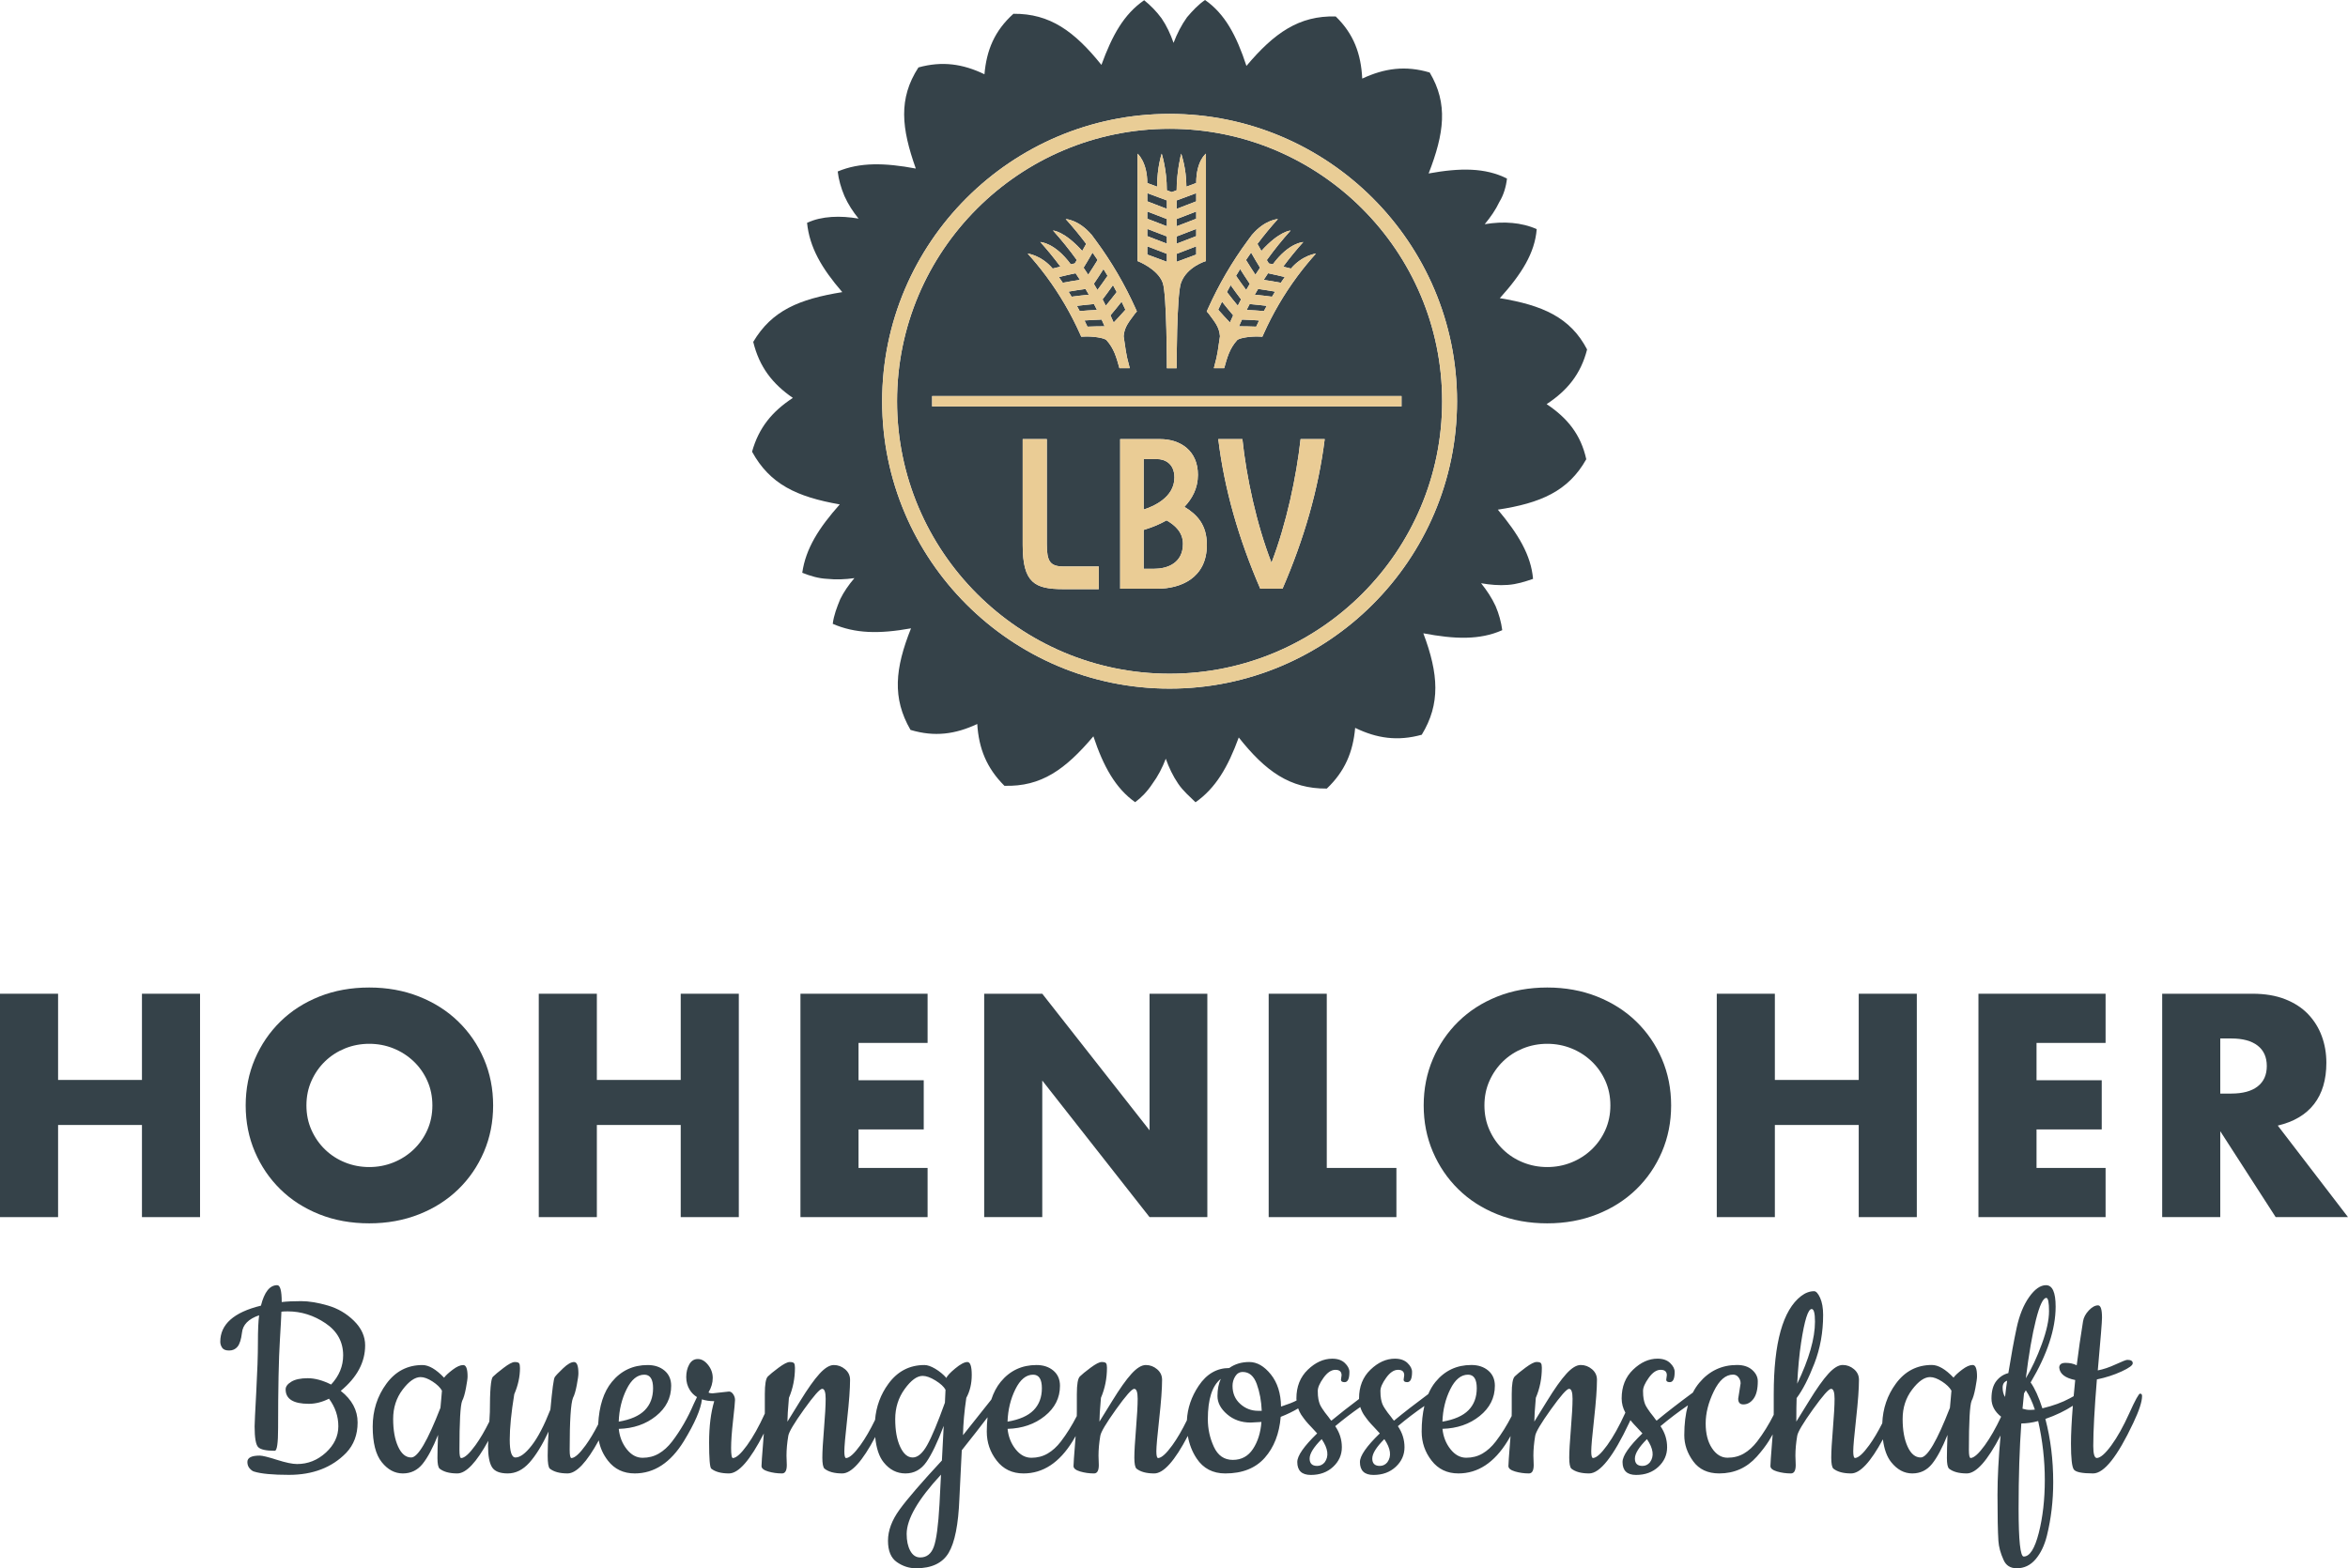
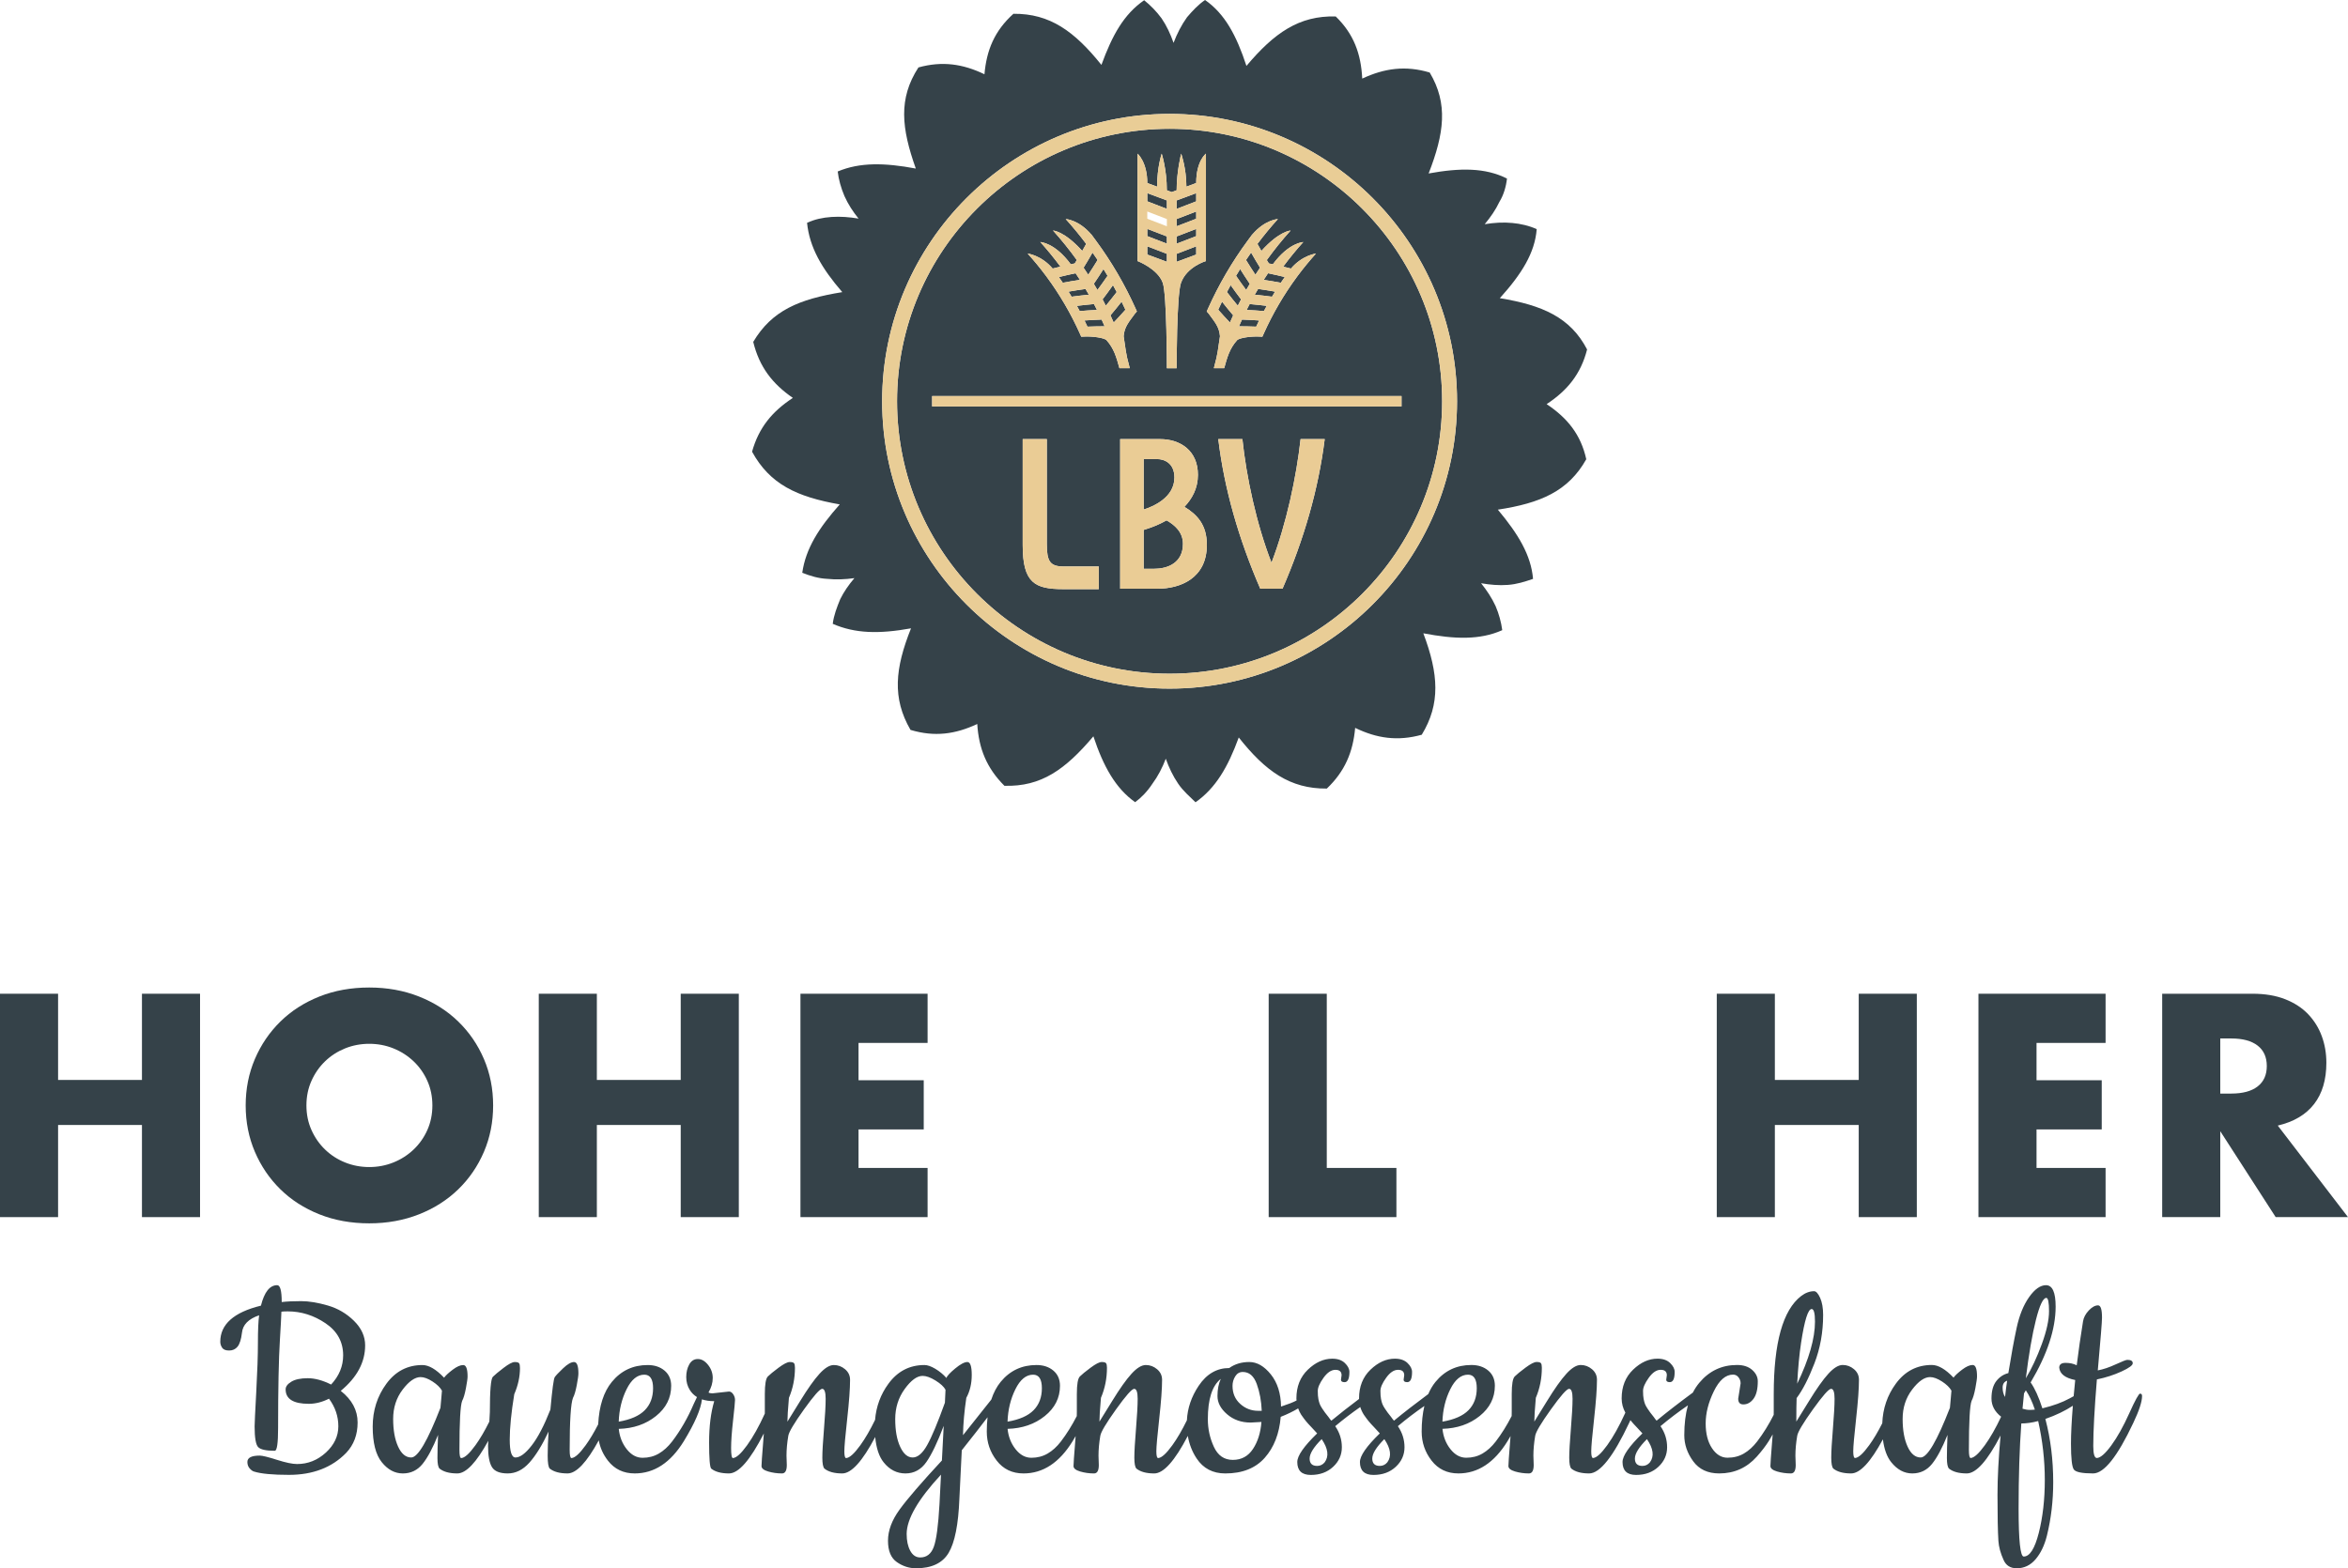
<svg xmlns="http://www.w3.org/2000/svg" id="a" viewBox="0 0 642.814 429.457">
  <polygon points="38.863 272.136 38.863 295.746 15.902 295.746 15.902 272.136 -0 272.136 -0 333.311 15.902 333.311 15.902 308.078 38.863 308.078 38.863 333.311 54.765 333.311 54.765 272.136 38.863 272.136" fill="#354249" />
  <path d="M125.473,279.763c-3.002-2.921-6.586-5.205-10.75-6.857-4.166-1.648-8.71-2.473-13.631-2.473-4.977,0-9.533,.825-13.671,2.473-4.138,1.652-7.695,3.936-10.669,6.857-2.975,2.921-5.301,6.341-6.978,10.262-1.677,3.923-2.515,8.155-2.515,12.699,0,4.543,.838,8.776,2.515,12.697,1.677,3.922,4.003,7.343,6.978,10.263,2.974,2.92,6.531,5.207,10.669,6.856,4.138,1.649,8.694,2.475,13.671,2.475,4.921,0,9.465-.826,13.631-2.475,4.164-1.649,7.748-3.936,10.75-6.856,3.001-2.92,5.34-6.341,7.018-10.263,1.675-3.921,2.515-8.154,2.515-12.697,0-4.544-.84-8.776-2.515-12.699-1.678-3.921-4.017-7.341-7.018-10.262m-8.479,29.694c-.92,2.057-2.178,3.842-3.772,5.355-1.597,1.515-3.436,2.692-5.518,3.53-2.083,.839-4.287,1.257-6.612,1.257-2.327,0-4.531-.418-6.613-1.257-2.082-.838-3.908-2.015-5.476-3.53-1.57-1.513-2.813-3.298-3.732-5.355-.921-2.055-1.38-4.3-1.38-6.733,0-2.435,.459-4.679,1.38-6.735,.919-2.054,2.162-3.84,3.732-5.354,1.568-1.514,3.394-2.691,5.476-3.53,2.082-.837,4.286-1.257,6.613-1.257,2.325,0,4.529,.42,6.612,1.257,2.082,.839,3.921,2.016,5.518,3.53,1.594,1.514,2.852,3.3,3.772,5.354,.919,2.056,1.379,4.3,1.379,6.735,0,2.433-.46,4.678-1.379,6.733" fill="#354249" />
  <polygon points="186.362 295.746 163.401 295.746 163.401 272.136 147.499 272.136 147.499 333.31 163.401 333.31 163.401 308.078 186.362 308.078 186.362 333.31 202.264 333.31 202.264 272.136 186.362 272.136 186.362 295.746" fill="#354249" />
  <polygon points="219.139 333.31 253.946 333.31 253.946 319.843 235.041 319.843 235.041 309.295 252.891 309.295 252.891 295.827 235.041 295.827 235.041 285.605 253.946 285.605 253.946 272.136 219.139 272.136 219.139 333.31" fill="#354249" />
-   <polygon points="314.713 309.538 285.343 272.136 269.442 272.136 269.442 333.31 285.343 333.31 285.343 295.908 314.713 333.31 330.534 333.31 330.534 272.136 314.713 272.136 314.713 309.538" fill="#354249" />
  <polygon points="363.231 272.136 347.329 272.136 347.329 333.311 382.297 333.311 382.297 319.843 363.231 319.843 363.231 272.136" fill="#354249" />
-   <path d="M447.975,279.763c-3.002-2.921-6.586-5.205-10.75-6.857-4.166-1.648-8.709-2.473-13.631-2.473-4.977,0-9.534,.825-13.671,2.473-4.138,1.652-7.696,3.936-10.669,6.857-2.976,2.921-5.302,6.341-6.978,10.262-1.676,3.923-2.514,8.155-2.514,12.699,0,4.543,.838,8.776,2.514,12.697,1.676,3.922,4.002,7.343,6.978,10.263,2.973,2.92,6.531,5.207,10.669,6.856,4.137,1.649,8.694,2.475,13.671,2.475,4.922,0,9.465-.826,13.631-2.475,4.164-1.649,7.748-3.936,10.75-6.856,3.001-2.92,5.34-6.341,7.017-10.263,1.677-3.921,2.516-8.154,2.516-12.697,0-4.544-.839-8.776-2.516-12.699-1.677-3.921-4.016-7.341-7.017-10.262m-8.479,29.694c-.92,2.057-2.178,3.842-3.772,5.355-1.597,1.515-3.436,2.692-5.518,3.53-2.083,.839-4.287,1.257-6.612,1.257-2.327,0-4.531-.418-6.613-1.257-2.083-.838-3.908-2.015-5.476-3.53-1.57-1.513-2.813-3.298-3.732-5.355-.921-2.055-1.38-4.3-1.38-6.733,0-2.435,.459-4.679,1.38-6.735,.919-2.054,2.162-3.84,3.732-5.354,1.568-1.514,3.393-2.691,5.476-3.53,2.082-.837,4.286-1.257,6.613-1.257,2.325,0,4.529,.42,6.612,1.257,2.082,.839,3.921,2.016,5.518,3.53,1.594,1.514,2.852,3.3,3.772,5.354,.919,2.056,1.379,4.3,1.379,6.735,0,2.433-.46,4.678-1.379,6.733" fill="#354249" />
  <polygon points="508.865 295.746 485.904 295.746 485.904 272.136 470.002 272.136 470.002 333.31 485.904 333.31 485.904 308.078 508.865 308.078 508.865 333.31 524.767 333.31 524.767 272.136 508.865 272.136 508.865 295.746" fill="#354249" />
  <polygon points="541.641 333.31 576.448 333.31 576.448 319.843 557.543 319.843 557.543 309.295 575.393 309.295 575.393 295.827 557.543 295.827 557.543 285.605 576.448 285.605 576.448 272.136 541.641 272.136 541.641 333.31" fill="#354249" />
  <path d="M623.586,308.24c4.38-1.026,7.693-2.988,9.938-5.882,2.244-2.893,3.367-6.666,3.367-11.318,0-2.597-.42-5.031-1.258-7.302-.838-2.272-2.083-4.272-3.731-6.004-1.651-1.73-3.746-3.096-6.288-4.098-2.543-1-5.518-1.501-8.925-1.501h-24.746v61.175h15.902v-23.528l15.172,23.528h19.797l-19.228-25.07Zm-5.518-10.71c-1.677,1.299-4.084,1.947-7.221,1.947h-3.002v-15.091h3.002c3.137,0,5.544,.65,7.221,1.948,1.676,1.299,2.516,3.164,2.516,5.598s-.84,4.3-2.516,5.598" fill="#354249" />
  <path d="M99.967,368.44c0-2.474-1.018-4.713-3.051-6.72-2.034-2.006-4.425-3.408-7.173-4.205-2.75-.796-5.182-1.195-7.297-1.195-2.117,0-3.89,.082-5.318,.247,0-3.078-.413-4.617-1.237-4.617-2.035,0-3.519,1.869-4.453,5.606-7.421,1.815-11.131,5.113-11.131,9.895,0,.55,.165,1.086,.494,1.607,.331,.524,.976,.784,1.938,.784,.961,0,1.732-.357,2.309-1.072,.577-.714,.975-1.978,1.195-3.793,.22-2.198,1.786-3.793,4.701-4.782-.221,1.595-.331,4.096-.331,7.503,0,3.409-.151,7.888-.453,13.44-.303,5.553-.453,8.713-.453,9.483,0,3.132,.329,5.029,.989,5.689,.66,.659,2.171,.989,4.535,.989,.604,0,.907-2.088,.907-6.266,0-10.829,.165-18.882,.495-24.159,.219-3.518,.356-6.074,.412-7.668,.384-.055,.961-.083,1.732-.083,3.682,0,7.132,1.086,10.348,3.256,3.215,2.173,4.823,5.1,4.823,8.782,0,2.968-1.1,5.635-3.298,7.998-2.309-1.155-4.44-1.732-6.39-1.732-1.952,0-3.45,.318-4.494,.949-1.045,.632-1.567,1.334-1.567,2.102,0,2.639,2.116,3.958,6.35,3.958,1.814,0,3.654-.466,5.524-1.401,1.703,2.308,2.556,4.823,2.556,7.544s-1.141,5.127-3.422,7.215c-2.282,2.089-4.906,3.133-7.874,3.133-1.265,0-3.107-.383-5.525-1.154-2.419-.77-3.986-1.154-4.7-1.154-2.254,0-3.38,.577-3.38,1.731,0,.715,.206,1.306,.618,1.773,.413,.467,.81,.755,1.196,.866,1.923,.603,5.112,.906,9.564,.906,6.541,0,11.763-2.006,15.667-6.018,2.088-2.199,3.133-4.975,3.133-8.329,0-3.352-1.54-6.238-4.618-8.657,4.453-3.682,6.679-7.834,6.679-12.451" fill="#354249" />
  <path d="M585.9,381.632c-.358,0-1.348,1.802-2.969,5.402-1.622,3.6-3.256,6.528-4.906,8.781-1.648,2.255-2.968,3.409-3.957,3.463-.66,0-.99-1.099-.99-3.298,0-4.123,.33-10.196,.99-18.223,2.418-.494,4.671-1.222,6.761-2.184,2.089-.962,3.105-1.718,3.051-2.268,0-.604-.495-.907-1.485-.907-.329,0-1.388,.412-3.174,1.236-1.787,.825-3.421,1.375-4.906,1.65,.769-8.576,1.154-13.385,1.154-14.43,0-2.253-.358-3.38-1.072-3.38-.824,0-1.677,.468-2.555,1.401-.88,.936-1.402,1.925-1.567,2.969-.66,4.069-1.237,8.08-1.731,12.038-.88-.439-1.897-.66-3.051-.66s-1.733,.441-1.733,1.319c.165,1.706,1.623,2.832,4.371,3.381-.159,1.558-.297,3.022-.422,4.429-.332,.179-.692,.375-1.103,.601-2.008,1.1-4.494,2.007-7.462,2.721-.99-3.078-2.061-5.442-3.216-7.092,4.562-7.695,6.844-14.621,6.844-20.778,0-3.902-.881-5.853-2.639-5.853-1.54,0-3.079,1.086-4.618,3.256-1.539,2.172-2.679,4.989-3.422,8.452-.741,3.463-1.498,7.586-2.266,12.368-1.319,.33-2.42,1.058-3.299,2.184-.878,1.128-1.319,2.722-1.319,4.784,0,1.938,.888,3.595,2.639,4.974-1.473,3.132-2.957,5.738-4.452,7.806-1.649,2.281-2.941,3.45-3.876,3.504-.329,0-.494-.742-.494-2.227,0-7.695,.247-12.175,.742-13.439,.384-.714,.728-1.868,1.031-3.463,.301-1.594,.453-2.666,.453-3.216,0-2.089-.4-3.134-1.196-3.134-.798,0-1.759,.427-2.885,1.279-1.127,.852-1.912,1.581-2.35,2.185-2.199-2.309-4.179-3.464-5.938-3.464-4.068,0-7.352,1.705-9.852,5.113-2.331,3.175-3.561,6.797-3.72,10.854-1.185,2.343-2.377,4.349-3.577,6.008-1.649,2.281-2.941,3.45-3.875,3.504-.33,0-.495-.618-.495-1.856,0-1.236,.261-4.205,.783-8.904,.522-4.7,.783-8.259,.783-10.678,0-1.155-.453-2.116-1.36-2.886-.907-.769-1.937-1.155-3.092-1.155-1.154,0-2.461,.798-3.917,2.392-1.457,1.595-3.229,4.096-5.318,7.503-2.089,3.409-3.243,5.277-3.463,5.607,0-2.913,.027-5.056,.083-6.431,1.648-2.199,3.27-5.36,4.864-9.483,1.594-4.122,2.392-8.547,2.392-13.275,0-1.923-.277-3.49-.825-4.699-.55-1.209-1.1-1.815-1.649-1.815-1.21,0-2.391,.441-3.546,1.319-5.003,3.849-7.503,12.809-7.503,26.88v4.783c0,.271-.004,.568-.01,.878-1.334,2.646-2.839,5.078-4.524,7.285-1.1,1.43-2.308,2.529-3.628,3.298-1.319,.771-2.818,1.155-4.494,1.155-1.678,0-3.092-.866-4.246-2.598-1.154-1.731-1.732-3.999-1.732-6.803,0-2.802,.743-5.73,2.226-8.781,1.484-3.051,3.243-4.576,5.278-4.576,.604,0,1.098,.247,1.484,.742,.384,.495,.577,1.045,.577,1.65l-.66,4.205c0,1.045,.467,1.566,1.402,1.566,1.099,0,2.033-.521,2.804-1.566,.768-1.044,1.154-2.639,1.154-4.783,0-1.154-.509-2.185-1.525-3.092-1.019-.907-2.405-1.361-4.164-1.361-4.179,0-7.627,1.637-10.349,4.906-.661,.795-1.238,1.682-1.739,2.654-3.828,2.825-7.144,5.393-9.928,7.694-.165-.164-.44-.521-.824-1.071l-.907-1.154c-.165-.22-.413-.578-.743-1.073-.33-.495-.564-.92-.7-1.278-.138-.356-.262-.81-.371-1.36-.111-.549-.165-1.291-.165-2.226s.522-2.13,1.566-3.587c1.044-1.456,2.13-2.185,3.257-2.185,1.126,0,1.691,.495,1.691,1.484l-.165,1.237c0,.441,.33,.659,.989,.659,.879,0,1.319-.933,1.319-2.803,0-.824-.412-1.635-1.236-2.432-.825-.797-1.98-1.196-3.463-1.196-2.364,0-4.591,1.004-6.68,3.01-2.088,2.006-3.132,4.631-3.132,7.874,0,1.385,.352,2.681,1.015,3.899-.023,.05-.042,.091-.065,.142-1.622,3.573-3.258,6.501-4.906,8.781-1.65,2.281-2.942,3.45-3.876,3.504-.33,0-.495-.618-.495-1.856,0-1.236,.26-4.205,.784-8.904,.521-4.7,.783-8.259,.783-10.678,0-1.155-.453-2.116-1.361-2.886-.907-.769-1.937-1.155-3.091-1.155-1.155,0-2.461,.798-3.917,2.392-1.457,1.595-3.23,4.096-5.319,7.503-2.09,3.409-3.244,5.277-3.463,5.607,0-1.209,.137-3.381,.413-6.513,1.099-2.584,1.649-5.333,1.649-8.247,0-.604-.083-1.016-.247-1.236-.165-.22-.565-.33-1.196-.33-.632,0-1.649,.523-3.051,1.566-1.402,1.045-2.378,1.843-2.927,2.392-.55,.55-.824,2.144-.824,4.782v4.865c0,.361-.008,.769-.019,1.199-1.292,2.52-2.736,4.849-4.352,6.964-1.1,1.43-2.309,2.529-3.628,3.298-1.319,.771-2.803,1.155-4.452,1.155-1.65,0-3.092-.783-4.329-2.351-1.237-1.566-1.966-3.422-2.185-5.565,4.012-.11,7.406-1.279,10.183-3.504,2.775-2.227,4.164-4.988,4.164-8.287,0-1.759-.606-3.146-1.814-4.164-1.21-1.017-2.75-1.526-4.618-1.526-4.013,0-7.284,1.54-9.811,4.618-.794,.966-1.448,2.093-1.993,3.346-3.594,2.663-6.737,5.101-9.385,7.29-.165-.164-.441-.521-.825-1.071l-.907-1.154c-.165-.22-.412-.578-.742-1.073-.33-.495-.565-.92-.7-1.278-.139-.356-.262-.81-.371-1.36-.112-.549-.165-1.291-.165-2.226s.521-2.13,1.566-3.587c1.044-1.456,2.13-2.185,3.257-2.185,1.126,0,1.69,.495,1.69,1.484l-.165,1.237c0,.441,.33,.659,.99,.659,.878,0,1.319-.933,1.319-2.803,0-.824-.412-1.635-1.236-2.432-.826-.797-1.98-1.196-3.463-1.196-2.365,0-4.591,1.004-6.68,3.01-2.089,2.006-3.133,4.631-3.133,7.874,0,.048,.009,.095,.01,.143-2.856,2.149-5.394,4.137-7.596,5.958-.165-.164-.44-.521-.824-1.071l-.907-1.154c-.165-.22-.412-.578-.742-1.073-.331-.495-.565-.92-.701-1.278-.138-.356-.261-.81-.371-1.36-.111-.549-.165-1.291-.165-2.226s.522-2.13,1.567-3.587c1.044-1.456,2.13-2.185,3.256-2.185s1.691,.495,1.691,1.484l-.165,1.237c0,.441,.33,.659,.989,.659,.879,0,1.319-.933,1.319-2.803,0-.824-.412-1.635-1.236-2.432-.825-.797-1.979-1.196-3.463-1.196-2.364,0-4.591,1.004-6.679,3.01-2.089,2.006-3.133,4.631-3.133,7.874,0,.19,.026,.373,.039,.561-.893,.481-2.306,1.036-4.244,1.665-.055-3.628-.99-6.568-2.803-8.822-1.815-2.254-3.78-3.381-5.896-3.381-2.117,0-3.945,.55-5.483,1.649-3.409,0-6.198,1.623-8.369,4.865-1.991,2.973-3.057,6.121-3.223,9.44-1.322,2.706-2.652,4.993-3.991,6.845-1.649,2.281-2.941,3.45-3.876,3.504-.329,0-.494-.618-.494-1.856,0-1.236,.26-4.205,.783-8.904,.522-4.7,.783-8.259,.783-10.678,0-1.155-.453-2.116-1.36-2.886-.907-.769-1.938-1.155-3.092-1.155s-2.461,.798-3.917,2.392c-1.457,1.595-3.229,4.096-5.318,7.503-2.09,3.409-3.244,5.277-3.463,5.607,0-1.209,.137-3.381,.412-6.513,1.1-2.584,1.649-5.333,1.649-8.247,0-.604-.083-1.016-.247-1.236-.165-.22-.564-.33-1.196-.33s-1.648,.523-3.051,1.566c-1.401,1.045-2.378,1.843-2.926,2.392-.55,.55-.825,2.144-.825,4.782v4.865c0,.362-.007,.769-.019,1.2-1.292,2.519-2.736,4.848-4.351,6.963-1.099,1.43-2.308,2.529-3.628,3.298-1.319,.771-2.803,1.155-4.452,1.155s-3.092-.783-4.329-2.351c-1.236-1.566-1.966-3.422-2.185-5.565,4.012-.11,7.407-1.279,10.183-3.504,2.774-2.227,4.163-4.988,4.163-8.287,0-1.759-.605-3.146-1.813-4.164-1.209-1.017-2.749-1.526-4.618-1.526-4.012,0-7.284,1.54-9.811,4.618-1.098,1.337-1.943,2.965-2.564,4.85-1.262,1.562-3.838,4.804-7.743,9.744,.054-3.133,.358-6.541,.908-10.223,.989-1.815,1.484-3.904,1.484-6.267s-.399-3.546-1.196-3.546-1.911,.592-3.339,1.772c-1.431,1.183-2.227,2.049-2.392,2.598-.88-.989-1.896-1.827-3.051-2.515-1.154-.686-2.143-1.031-2.967-1.031-4.07,0-7.353,1.705-9.854,5.113-2.144,2.921-3.361,6.228-3.668,9.915-1.338,2.751-2.684,5.071-4.04,6.947-1.649,2.281-2.941,3.45-3.876,3.504-.33,0-.494-.618-.494-1.856,0-1.236,.26-4.205,.783-8.904,.522-4.7,.783-8.259,.783-10.678,0-1.155-.454-2.116-1.36-2.886-.907-.769-1.937-1.155-3.093-1.155-1.154,0-2.46,.798-3.916,2.392-1.457,1.595-3.229,4.096-5.318,7.503-2.09,3.409-3.244,5.277-3.463,5.607,0-1.209,.137-3.381,.412-6.513,1.099-2.584,1.65-5.333,1.65-8.247,0-.604-.083-1.016-.249-1.236-.165-.22-.563-.33-1.195-.33-.633,0-1.649,.523-3.051,1.566-1.401,1.045-2.378,1.843-2.926,2.392-.551,.55-.826,2.144-.826,4.782v4.865c0,.161-.002,.338-.004,.513-1.607,3.527-3.226,6.423-4.859,8.681-1.649,2.281-2.941,3.45-3.876,3.504-.329,0-.494-.92-.494-2.762s.178-4.356,.536-7.545c.357-3.187,.535-5.057,.535-5.606s-.164-1.073-.494-1.568c-.33-.494-.715-.742-1.154-.742l-4.535,.495c-.495,0-.853-.082-1.073-.247,.77-1.319,1.155-2.639,1.155-3.958s-.426-2.515-1.278-3.587c-.853-1.072-1.787-1.607-2.803-1.607-1.018,0-1.801,.494-2.35,1.483-.551,.99-.825,2.145-.825,3.464s.33,2.502,.989,3.545c.5,.803,1.155,1.442,1.955,1.928-.231,.442-.523,1.056-.883,1.865-1.648,3.849-3.628,7.284-5.936,10.307-1.1,1.43-2.309,2.529-3.628,3.298-1.319,.771-2.804,1.155-4.452,1.155-1.65,0-3.092-.783-4.329-2.351-1.237-1.566-1.966-3.422-2.185-5.565,4.012-.11,7.406-1.279,10.183-3.504,2.775-2.227,4.164-4.988,4.164-8.287,0-1.759-.606-3.146-1.815-4.164-1.209-1.017-2.749-1.526-4.617-1.526-4.013,0-7.284,1.54-9.811,4.618-2.243,2.73-3.486,6.609-3.74,11.626-1.138,2.224-2.282,4.139-3.434,5.731-1.649,2.281-2.941,3.45-3.875,3.504-.33,0-.495-.742-.495-2.227,0-7.97,.301-12.724,.907-14.263,.384-.714,.728-1.869,1.031-3.464,.301-1.594,.453-2.665,.453-3.216,0-2.088-.399-3.133-1.195-3.133-.798,0-1.801,.577-3.01,1.731-1.21,1.155-1.966,1.953-2.267,2.392-.303,.441-.702,3.408-1.196,8.904-1.705,4.344-3.409,7.615-5.112,9.813-1.705,2.199-3.189,3.298-4.453,3.298-1.045,0-1.566-1.62-1.566-4.865,0-3.243,.412-7.392,1.236-12.451,1.044-2.418,1.567-4.808,1.567-7.173,0-.66-.082-1.099-.247-1.319-.165-.22-.564-.33-1.196-.33s-1.649,.536-3.05,1.607c-1.402,1.073-2.379,1.884-2.928,2.433-.55,.551-.824,3.766-.824,9.648l-.141,2.624c-1.264,2.55-2.536,4.716-3.816,6.487-1.649,2.281-2.942,3.45-3.875,3.504-.331,0-.496-.742-.496-2.227,0-7.695,.248-12.175,.743-13.439,.383-.714,.728-1.868,1.03-3.463,.302-1.594,.454-2.666,.454-3.216,0-2.089-.399-3.134-1.196-3.134s-1.76,.427-2.886,1.279c-1.127,.852-1.91,1.581-2.35,2.185-2.199-2.309-4.178-3.464-5.936-3.464-4.069,0-7.353,1.705-9.854,5.113-2.502,3.409-3.751,7.325-3.751,11.75s.825,7.668,2.474,9.729c1.648,2.062,3.572,3.092,5.771,3.092,2.198,0,4-.865,5.401-2.597,1.402-1.732,2.816-4.384,4.246-7.957-.11,2.639-.165,4.741-.165,6.308,0,1.566,.192,2.543,.578,2.927,1.099,.879,2.721,1.319,4.864,1.319,2.384,0,5.212-2.985,8.483-8.942l-.073,1.356c0,2.75,.357,4.7,1.072,5.854,.714,1.155,2.156,1.732,4.329,1.732,2.171,0,4.135-.976,5.895-2.927,1.759-1.951,3.517-4.796,5.277-8.534-.165,2.42-.247,4.617-.247,6.597,0,1.978,.192,3.161,.577,3.545,1.099,.879,2.721,1.319,4.865,1.319,2.4,0,5.248-3.021,8.546-9.056,.365,2.014,1.194,3.867,2.502,5.552,1.815,2.337,4.26,3.504,7.339,3.504,5.331,0,9.812-2.94,13.44-8.822,3.006-4.93,4.655-8.745,4.965-11.465,.969,.327,2.085,.498,3.363,.498-.936,3.134-1.403,6.899-1.403,11.297s.193,6.789,.578,7.173c1.099,.879,2.72,1.319,4.865,1.319,2.637,0,5.818-3.655,9.541-10.947-.054,.757-.114,1.558-.184,2.413-.301,3.711-.453,5.882-.453,6.514s.604,1.127,1.814,1.484c1.209,.357,2.473,.536,3.793,.536,.879,0,1.319-.769,1.319-2.309l-.082-2.555c0-1.704,.164-3.518,.494-5.443,.165-1.044,1.594-3.449,4.288-7.215,2.693-3.764,4.356-5.647,4.988-5.647,.631,0,.949,.906,.949,2.721,0,1.813-.153,4.548-.454,8.204-.303,3.656-.454,6.295-.454,7.915,0,1.622,.193,2.626,.578,3.01,1.098,.879,2.72,1.319,4.865,1.319,2.516,0,5.528-3.332,9.032-9.97,.283,3.03,1.046,5.343,2.304,6.919,1.621,2.034,3.614,3.051,5.977,3.051,2.364,0,4.274-1.043,5.731-3.133,1.456-2.089,3.037-5.387,4.741-9.894l-.494,9.482c-5.608,6.046-9.47,10.525-11.585,13.439-2.117,2.913-3.175,5.758-3.175,8.535,0,2.775,.811,4.726,2.433,5.854,1.621,1.126,3.366,1.69,5.236,1.69,4.287,0,7.269-1.416,8.946-4.247,1.676-2.832,2.652-7.737,2.927-14.717,.109-2.365,.33-6.817,.659-13.358,2.892-3.63,5.23-6.626,7.055-9.034-.136,1.232-.211,2.533-.211,3.922,0,2.969,.907,5.621,2.721,7.957,1.814,2.337,4.259,3.504,7.339,3.504,5.331,0,9.811-2.94,13.438-8.822,.296-.486,.563-.947,.833-1.411-.041,.546-.084,1.106-.132,1.699-.301,3.711-.453,5.882-.453,6.514s.605,1.127,1.814,1.484c1.209,.357,2.473,.536,3.793,.536,.878,0,1.319-.769,1.319-2.309l-.082-2.555c0-1.704,.165-3.518,.494-5.443,.165-1.044,1.594-3.449,4.288-7.215,2.692-3.764,4.356-5.647,4.988-5.647s.949,.906,.949,2.721c0,1.813-.153,4.548-.454,8.204-.302,3.656-.454,6.295-.454,7.915,0,1.622,.193,2.626,.578,3.01,1.099,.879,2.721,1.319,4.865,1.319,2.555,0,5.621-3.432,9.195-10.277,.395,2.279,1.198,4.347,2.43,6.196,1.814,2.72,4.425,4.081,7.833,4.081,4.672,0,8.272-1.429,10.802-4.287,2.528-2.858,3.985-6.597,4.37-11.214,1.803-.706,3.387-1.478,4.772-2.31,.212,.594,.477,1.175,.834,1.733,.495,.715,.92,1.292,1.278,1.731,.357,.441,.893,1.03,1.608,1.773,.714,.742,1.209,1.278,1.484,1.608-3.628,3.518-5.442,6.13-5.442,7.833,0,2.364,1.237,3.545,3.711,3.545,2.473,0,4.507-.742,6.101-2.226,1.594-1.484,2.391-3.27,2.391-5.359s-.606-4.013-1.814-5.772c2.19-1.844,4.479-3.588,6.856-5.244,.22,.73,.544,1.434,.977,2.111,.496,.715,.92,1.292,1.279,1.731,.356,.441,.892,1.03,1.607,1.773,.714,.742,1.209,1.278,1.485,1.608-3.628,3.518-5.443,6.13-5.443,7.833,0,2.364,1.238,3.545,3.711,3.545,2.474,0,4.507-.742,6.102-2.226,1.593-1.484,2.39-3.27,2.39-5.359s-.605-4.013-1.813-5.772c2.312-1.948,4.731-3.789,7.253-5.527-.484,2.064-.74,4.389-.74,7.011,0,2.969,.907,5.621,2.72,7.957,1.815,2.337,4.26,3.504,7.339,3.504,5.331,0,9.812-2.94,13.44-8.822,.296-.486,.562-.947,.832-1.412-.04,.546-.083,1.107-.131,1.7-.301,3.711-.453,5.882-.453,6.514s.604,1.127,1.813,1.484c1.209,.357,2.474,.536,3.793,.536,.879,0,1.319-.769,1.319-2.309l-.082-2.555c0-1.704,.165-3.518,.495-5.443,.165-1.044,1.593-3.449,4.288-7.215,2.692-3.764,4.355-5.647,4.988-5.647,.632,0,.948,.906,.948,2.721,0,1.813-.152,4.548-.453,8.204-.303,3.656-.454,6.295-.454,7.915,0,1.622,.192,2.626,.577,3.01,1.1,.879,2.722,1.319,4.865,1.319,2.968,0,6.623-4.617,10.966-13.853,.122-.256,.23-.497,.343-.743,.062,.079,.134,.177,.192,.249,.357,.441,.893,1.03,1.608,1.773,.714,.742,1.209,1.278,1.484,1.608-3.628,3.518-5.442,6.13-5.442,7.833,0,2.364,1.237,3.545,3.711,3.545,2.473,0,4.506-.742,6.101-2.226,1.594-1.484,2.391-3.27,2.391-5.359s-.606-4.013-1.814-5.772c2.391-2.014,4.895-3.913,7.51-5.702-.662,2.362-.996,5.084-.996,8.175,0,2.529,.811,4.906,2.433,7.133,1.62,2.226,3.999,3.339,7.131,3.339,4.124,0,7.558-1.538,10.307-4.617,1.32-1.485,2.404-2.899,3.257-4.246,.324-.513,.687-1.138,1.071-1.821-.049,.681-.103,1.391-.165,2.15-.302,3.711-.453,5.882-.453,6.514s.605,1.127,1.815,1.484c1.208,.357,2.473,.536,3.792,.536,.879,0,1.319-.769,1.319-2.309l-.082-2.555c0-1.704,.165-3.518,.495-5.443,.164-1.044,1.593-3.449,4.287-7.215,2.693-3.764,4.356-5.647,4.988-5.647s.949,.906,.949,2.721c0,1.813-.152,4.548-.453,8.204-.303,3.656-.455,6.295-.455,7.915,0,1.622,.193,2.626,.578,3.01,1.099,.879,2.721,1.319,4.865,1.319,2.437,0,5.337-3.118,8.7-9.341,.335,2.684,1.085,4.774,2.266,6.249,1.649,2.062,3.572,3.092,5.771,3.092,2.198,0,3.999-.865,5.401-2.597,1.402-1.732,2.817-4.384,4.247-7.957-.112,2.639-.165,4.741-.165,6.308,0,1.566,.192,2.543,.577,2.927,1.098,.879,2.72,1.319,4.865,1.319,2.568,0,5.652-3.465,9.25-10.382-.557,6.175-.841,11.595-.841,16.236,0,5.827,.082,10.032,.247,12.616,.11,1.649,.577,3.38,1.403,5.194,.659,1.539,1.868,2.309,3.627,2.309,2.034,0,3.751-.825,5.154-2.473,1.401-1.65,2.432-3.793,3.092-6.432,1.154-4.673,1.731-9.564,1.731-14.677,0-6.101-.715-11.874-2.144-17.315,2.928-1.022,5.417-2.232,7.52-3.609-.339,4.238-.512,7.707-.512,10.37,0,4.013,.261,6.378,.783,7.092,.523,.712,2.282,1.071,5.278,1.071,2.995,0,6.665-4.617,11.008-13.853,1.593-3.351,2.391-5.799,2.391-7.338,0-.439-.179-.66-.536-.66m-92.801-14.016c.935-6.102,1.897-9.153,2.886-9.153,.605,0,.907,1.155,.907,3.463,0,4.564-1.622,10.225-4.864,16.986,.219-4.288,.577-8.052,1.071-11.296m-96.056,12.821c1.319-2.665,2.94-3.999,4.865-3.999,1.594,0,2.39,1.237,2.39,3.711,0,2.473-.755,4.48-2.267,6.018-1.513,1.54-3.89,2.585-7.132,3.134,.109-3.243,.824-6.197,2.144-8.864m-119.061,0c1.319-2.665,2.939-3.999,4.864-3.999,1.594,0,2.392,1.237,2.392,3.711,0,2.473-.756,4.48-2.268,6.018-1.512,1.54-3.889,2.585-7.132,3.134,.11-3.243,.825-6.197,2.144-8.864m-106.445,0c1.319-2.665,2.939-3.999,4.864-3.999,1.594,0,2.392,1.237,2.392,3.711,0,2.473-.756,4.48-2.268,6.018-1.513,1.54-3.89,2.585-7.132,3.134,.11-3.243,.824-6.197,2.144-8.864m-50.75,2.804c-.082,1.072-.152,1.828-.206,2.267-3.518,9.07-6.184,13.605-7.998,13.605-1.484,0-2.68-.99-3.587-2.968-.907-1.98-1.36-4.507-1.36-7.586,0-3.078,.866-5.758,2.597-8.039,1.731-2.28,3.367-3.422,4.906-3.422,.934,0,2.02,.399,3.257,1.195,1.237,.798,2.103,1.636,2.597,2.515-.055,.55-.123,1.36-.206,2.433m136.417,28.652c-.329,5.882-.853,9.784-1.567,11.709-.715,1.923-1.952,2.886-3.71,2.886-1.154,0-2.061-.606-2.721-1.815-.66-1.209-.99-2.749-.99-4.617,0-4.068,3.134-9.482,9.4-16.243l-.412,8.08Zm1.484-27.787c-1.978,5.498-3.601,9.373-4.864,11.626-1.266,2.255-2.585,3.381-3.958,3.381-1.375,0-2.515-.975-3.422-2.927-.907-1.951-1.36-4.48-1.36-7.586,0-3.104,.865-5.854,2.596-8.245,1.732-2.392,3.367-3.587,4.906-3.587,.99,0,2.171,.427,3.546,1.278,1.373,.853,2.281,1.69,2.721,2.515,0,.494-.056,1.678-.165,3.545m84.349,12.657c-1.32,2.007-3.161,3.01-5.525,3.01s-4.095-1.196-5.194-3.587c-1.101-2.392-1.649-4.906-1.649-7.545,0-5.496,1.181-9.18,3.545-11.049-.605,1.32-.907,2.886-.907,4.7s.879,3.478,2.639,4.989c1.759,1.512,3.902,2.267,6.432,2.267l2.967-.165c-.219,2.914-.989,5.374-2.308,7.38m1.402-10.431c-1.87,0-3.505-.63-4.906-1.896-1.403-1.264-2.103-2.913-2.103-4.947,0-.934,.247-1.8,.742-2.597,.495-.797,1.181-1.196,2.062-1.196,1.758,0,3.036,1.1,3.834,3.299,.796,2.199,1.249,4.645,1.36,7.337h-.989Zm18.222,14.1c-.551,.66-1.238,.989-2.062,.989-1.375,0-2.061-.672-2.061-2.019s1.098-3.119,3.298-5.319c1.758,2.584,2.033,4.7,.825,6.349m17.15,0c-.551,.66-1.237,.989-2.061,.989-1.375,0-2.062-.672-2.062-2.019s1.099-3.119,3.298-5.319c1.759,2.584,2.033,4.7,.825,6.349m71.898,0c-.551,.66-1.238,.989-2.062,.989-1.375,0-2.061-.672-2.061-2.019s1.098-3.119,3.297-5.319c1.759,2.584,2.034,4.7,.826,6.349m82.328-17.191c-.082,1.072-.152,1.828-.206,2.267-3.519,9.07-6.184,13.605-7.998,13.605-1.484,0-2.68-.99-3.586-2.968-.907-1.98-1.362-4.507-1.362-7.586,0-3.078,.867-5.758,2.598-8.039,1.732-2.28,3.366-3.422,4.906-3.422,.934,0,2.02,.399,3.257,1.195,1.237,.798,2.103,1.636,2.598,2.515-.056,.55-.124,1.36-.207,2.433m15.46-5.154c-.165,.99-.359,2.474-.577,4.452-.441-.713-.661-1.566-.661-2.555s.414-1.621,1.238-1.897m7.874-16.656c1.016-4.012,1.965-6.018,2.845-6.018,.495,0,.742,1.209,.742,3.627,0,2.419-.659,5.429-1.979,9.029-1.319,3.601-2.776,6.72-4.37,9.358,.824-6.65,1.744-11.982,2.762-15.996m-3.257,20.119l.495-.824c.934,1.374,1.758,3.133,2.474,5.276-.386,.056-.866,.083-1.444,.083-.577,0-1.223-.109-1.937-.33l.412-4.205Zm4.04,38.218c-1.1,4.314-2.474,6.473-4.122,6.473-.936,0-1.402-4.385-1.402-13.152,0-8.768,.248-16.532,.742-23.294,1.428,0,2.969-.218,4.617-.659,1.209,5.388,1.814,10.76,1.814,16.119,0,5.361-.549,10.197-1.649,14.513" fill="#354249" />
  <polygon points="327.485 67.453 322.124 69.515 322.124 71.699 327.485 69.706 327.485 67.453" fill="#354249" />
  <polygon points="327.485 62.689 322.124 64.751 322.124 66.727 327.485 64.665 327.485 62.689" fill="#354249" />
  <polygon points="327.485 57.925 322.124 59.986 322.124 61.963 327.485 59.901 327.485 57.925" fill="#354249" />
  <polygon points="319.456 54.888 314.095 52.896 314.095 55.137 319.456 57.197 319.456 54.888" fill="#354249" />
  <polygon points="327.485 52.896 322.124 54.888 322.124 57.198 327.485 55.137 327.485 52.896" fill="#354249" />
-   <polygon points="319.456 59.985 314.095 57.924 314.095 59.901 319.456 61.962 319.456 59.985" fill="#354249" />
  <polygon points="319.456 69.515 314.095 67.453 314.095 69.706 319.456 71.699 319.456 69.515" fill="#354249" />
  <polygon points="319.456 64.751 314.095 62.689 314.095 64.665 319.456 66.727 319.456 64.751" fill="#354249" />
  <path d="M343.514,80.707c1.581,.154,3.159,.337,4.722,.548,.279-.466,.561-.929,.848-1.39-1.542-.275-3.099-.519-4.655-.735-.31,.523-.615,1.048-.915,1.577" fill="#354249" />
  <path d="M351.728,75.871c-1.515-.375-3.046-.722-4.577-1.042-.404,.601-.8,1.206-1.19,1.816,1.573,.233,3.142,.499,4.694,.79,.352-.525,.709-1.047,1.073-1.564" fill="#354249" />
  <path d="M337.603,86.355c-1.035-1.221-2.055-2.471-3.049-3.741-.357,.732-.706,1.468-1.046,2.207,1.047,1.187,2.122,2.359,3.211,3.504,.287-.66,.581-1.317,.884-1.97" fill="#354249" />
  <path d="M299.499,83.268c-1.562,.136-3.127,.299-4.679,.494,.261,.473,.519,.947,.772,1.424,1.568-.129,3.151-.232,4.735-.303-.271-.541-.547-1.079-.828-1.615" fill="#354249" />
  <path d="M341.287,84.884c1.584,.07,3.167,.173,4.735,.303,.253-.477,.511-.951,.772-1.424-1.552-.196-3.117-.359-4.679-.494-.28,.536-.557,1.074-.828,1.615" fill="#354249" />
  <path d="M339.764,81.986c-.968-1.275-1.921-2.576-2.847-3.896-.348,.626-.69,1.257-1.024,1.891,.97,1.262,1.964,2.514,2.98,3.737,.291-.581,.588-1.158,.891-1.732" fill="#354249" />
  <path d="M344.963,73.308c-.838-1.359-1.656-2.742-2.448-4.14-.473,.67-.936,1.347-1.393,2.031,.832,1.361,1.691,2.712,2.572,4.038,.416-.648,.838-1.291,1.269-1.929" fill="#354249" />
  <path d="M342.155,77.728c-.901-1.325-1.785-2.677-2.639-4.045-.382,.61-.757,1.225-1.125,1.844,.902,1.314,1.829,2.616,2.779,3.891,.323-.566,.651-1.13,.985-1.69" fill="#354249" />
  <path d="M339.199,89.357c1.574,.004,3.15,.037,4.712,.098,.26-.566,.528-1.129,.802-1.69-1.557-.115-3.125-.197-4.688-.252-.282,.612-.558,1.227-.826,1.844" fill="#354249" />
  <path d="M293.378,81.254c1.563-.21,3.142-.394,4.722-.548-.299-.528-.605-1.054-.915-1.576-1.556,.215-3.112,.459-4.655,.735,.288,.46,.569,.923,.848,1.389" fill="#354249" />
  <path d="M295.654,76.644c-.39-.61-.786-1.215-1.19-1.815-1.531,.319-3.063,.666-4.577,1.041,.364,.518,.721,1.04,1.073,1.564,1.552-.291,3.121-.557,4.694-.79" fill="#354249" />
  <path d="M321.525,130.78c0-3.869-2.675-5.064-4.78-5.064h-3.642v13.827c2.504-.797,8.422-3.243,8.422-8.763" fill="#354249" />
  <path d="M319.362,142.502c-3.016,1.707-5.746,2.446-6.259,2.617v10.64h2.959c3.414,0,7.795-1.479,7.795-6.827,0-3.244-2.275-5.179-4.495-6.43" fill="#354249" />
  <path d="M320.202,35.268c-41.144,0-74.617,33.473-74.617,74.616s33.473,74.615,74.617,74.615,74.616-33.472,74.616-74.615-33.473-74.616-74.616-74.616m10.518,49.238c2.944-6.568,6.6-12.832,10.87-18.619l1.242-1.685,.012,.022c3.455-4.057,7.011-4.24,7.011-4.24-1.963,2.175-3.849,4.464-5.608,6.807,.356,.643,.718,1.285,1.086,1.923,4.944-5.482,7.994-5.579,7.994-5.579-2.311,2.562-4.499,5.278-6.514,8.082,.189,.309,.376,.619,.565,.926,.362,.074,.725,.154,1.088,.231,4.423-5.987,8.333-6.086,8.333-6.086-1.935,2.143-3.776,4.4-5.498,6.729,.712,.169,1.419,.346,2.124,.527,3.132-3.68,6.846-4.105,6.846-4.105-1.713,1.898-3.359,3.898-4.891,5.944v-.001l-.352,.475c-3.558,4.825-6.606,10.046-9.06,15.522l-.373,.83-.906-.043c-2.183-.102-5.287,.335-5.982,.965-2.106,2.334-2.727,4.725-3.565,7.703h-2.822c.067-.246,.112-.495,.183-.74,.878-3.089,.971-4.661,1.492-8.016-.195-2.638-1.563-4.038-3.063-6.143l-.562-.646,.35-.783Zm-19.293-34.132v-8.293s2.667,2.275,2.667,8.039l2.686,.997c-.004-5.302,1.258-9.036,1.258-9.036,0,0,1.418,4.328,1.409,10.028l1.343,.498,1.342-.498c-.009-5.161,1.241-10.028,1.241-10.028,0,0,1.43,4.004,1.426,9.036l2.686-.997c0-6.088,2.667-8.039,2.667-8.039v29.41s-5.286,1.541-6.85,6.029c-1.179,3.384-1.179,23.319-1.179,23.319h-2.667s.011-20.235-1.133-23.404c-1.384-3.838-6.896-5.944-6.896-5.944v-21.117Zm-26.612,15.914s3.911,.099,8.334,6.086c.362-.077,.725-.157,1.088-.231,.189-.307,.376-.617,.564-.926-2.015-2.804-4.202-5.52-6.513-8.082,0,0,3.05,.097,7.994,5.579,.368-.638,.729-1.28,1.086-1.923-1.76-2.343-3.645-4.632-5.609-6.807,0,0,3.556,.183,7.012,4.24l.011-.022,1.243,1.685c4.269,5.787,7.926,12.051,10.87,18.619l.35,.783-.563,.646c-1.5,2.105-2.867,3.505-3.063,6.143,.521,3.355,.614,4.927,1.493,8.016,.07,.245,.116,.494,.183,.74h-2.822c-.839-2.978-1.459-5.369-3.565-7.703-.695-.63-3.8-1.067-5.983-.965l-.906,.043-.373-.83c-2.453-5.476-5.501-10.697-9.06-15.522l-.351-.475-.001,.001c-1.531-2.046-3.177-4.046-4.89-5.944,0,0,3.714,.425,6.846,4.105,.704-.181,1.412-.358,2.123-.527-1.721-2.329-3.563-4.586-5.498-6.729m15.996,95.048h-9.729c-7.795,0-11.096-1.707-11.096-12.064v-29.018h6.6v28.734c0,4.78,.912,6.146,4.61,6.146h9.615v6.202Zm16.048-.114h-10.186v-40.968h10.925c5.576,0,10.357,3.186,10.357,9.786,0,3.699-1.594,6.544-3.7,8.763,3.472,2.105,6.146,4.893,6.146,10.413,0,9.161-7.283,12.006-13.542,12.006m34.256,0h-6.089c-5.917-13.657-9.843-27.313-11.493-40.968h6.6c1.081,10.299,3.812,23.158,7.966,33.855,4.097-10.697,6.828-23.556,7.966-33.855h6.601c-1.708,13.655-5.633,27.311-11.551,40.968m-95.923-52.761h128.506v2.845H255.192v-2.845Z" fill="#354249" />
  <path d="M205.893,123.699c4.887,8.912,12.224,12.362,24.007,14.435-5.754,6.473-9.314,12.099-10.265,18.721,2.218,.887,4.466,1.552,6.767,1.661,2.472,.257,4.978,.164,7.509-.195-1.533,1.803-2.872,3.7-3.882,5.764-.913,2.232-1.76,4.398-2.047,6.752,6.137,2.671,12.667,2.811,21.429,1.234-4.392,10.994-5.19,19.095-.142,27.816,6.599,1.974,12.251,1.198,18.276-1.62,.417,6.671,2.533,12.03,7.437,16.924,10.08,.291,16.684-4.472,24.357-13.549,2.729,8.227,6.063,14.243,11.432,18.037,1.625-1.183,3.343-2.937,4.716-5.035,1.533-2.079,2.727-4.387,3.67-6.866,.867,2.426,1.952,4.716,3.371,6.801,1.389,2.071,3.167,3.526,4.775,5.126,5.525-3.893,8.866-9.622,11.834-17.748,7.289,9.219,14.039,14.086,24.111,13.994,4.918-4.684,7.173-9.975,7.757-16.622,5.933,2.883,11.641,3.709,18.231,1.88,5.164-8.464,4.621-16.658,.431-27.778,8.605,1.623,15.417,1.891,21.608-.858-.284-2.187-.912-4.478-1.825-6.604-1.03-2.237-2.401-4.294-3.966-6.25,2.448,.425,4.888,.642,7.323,.458,2.499-.185,4.57-.864,6.899-1.649-.548-6.51-4.074-12.32-9.642-18.96,11.651-1.773,19.291-5.03,24.214-13.811-1.488-6.754-5.169-11.299-10.85-15.086,5.656-3.716,9.357-8.225,11.074-14.967-4.582-8.828-12.273-12.134-23.89-14.051,5.988-6.636,9.592-12.401,10.096-18.903-1.974-.912-4.477-1.501-6.658-1.686-2.501-.247-5.029-.081-7.576,.33,1.589-1.918,2.997-3.927,4.03-6.127,1.151-1.857,1.816-4.174,2.067-6.374-5.957-3.001-12.82-2.96-21.452-1.39,4.268-10.952,5.388-19.11,.292-27.647-6.605-1.972-12.376-1.179-18.469,1.664-.335-6.765-2.306-12.206-7.256-17.014-10.034-.285-16.854,4.527-24.445,13.543C338.509,9.713,335.33,3.777,329.907-0c-1.861,1.271-3.414,2.938-4.933,4.718-1.531,2.137-2.733,4.493-3.687,7.018-.845-2.399-1.885-4.674-3.289-6.724-1.414-1.916-3.003-3.53-4.761-4.952-5.584,3.875-8.712,9.552-11.699,17.71-7.41-9.215-14.108-14.083-24.093-13.994-5.188,4.677-7.353,9.967-7.929,16.561-5.921-2.849-11.569-3.672-18.075-1.867-5.549,8.558-4.639,16.663-.719,27.688-8.527-1.597-15.319-1.745-21.383,.806,.257,2.211,.901,4.506,1.851,6.742,.991,2.209,2.305,4.244,3.858,6.158-2.475-.417-4.945-.615-7.412-.447-2.378,.168-4.628,.64-6.687,1.61,.694,6.714,3.94,12.379,9.643,18.975-11.827,1.913-19.282,5.03-24.379,13.629,1.678,6.86,5.232,11.461,10.851,15.336-5.646,3.707-9.312,8.098-11.171,14.732M320.202,31.189c43.393,0,78.694,35.302,78.694,78.695s-35.301,78.694-78.694,78.694-78.694-35.302-78.694-78.694,35.301-78.695,78.694-78.695" fill="#354249" />
  <path d="M300.492,71.199c-.456-.683-.92-1.36-1.393-2.031-.791,1.398-1.61,2.781-2.448,4.14,.431,.638,.854,1.282,1.269,1.929,.882-1.325,1.741-2.677,2.572-4.038" fill="#354249" />
  <path d="M304.895,88.325c1.089-1.145,2.164-2.317,3.211-3.503-.34-.74-.688-1.476-1.046-2.207-.994,1.269-2.014,2.519-3.049,3.74,.303,.653,.597,1.31,.884,1.97" fill="#354249" />
  <path d="M300.444,79.418c.95-1.275,1.877-2.577,2.779-3.891-.368-.619-.743-1.234-1.125-1.844-.854,1.368-1.738,2.72-2.639,4.045,.334,.56,.662,1.124,.985,1.69" fill="#354249" />
  <path d="M302.742,83.718c1.015-1.223,2.01-2.475,2.98-3.737-.335-.634-.676-1.265-1.024-1.891-.926,1.32-1.879,2.621-2.847,3.896,.302,.574,.6,1.151,.891,1.732" fill="#354249" />
  <path d="M296.902,87.764c.273,.561,.541,1.125,.802,1.69,1.562-.061,3.137-.093,4.712-.098-.268-.617-.545-1.231-.826-1.843-1.563,.054-3.131,.136-4.688,.251" fill="#354249" />
  <path d="M320.202,188.578c43.393,0,78.694-35.302,78.694-78.694s-35.301-78.695-78.694-78.695-78.694,35.302-78.694,78.695,35.301,78.694,78.694,78.694m0-153.31c41.144,0,74.616,33.473,74.616,74.616s-33.472,74.615-74.616,74.615-74.616-33.472-74.616-74.615,33.472-74.616,74.616-74.616" fill="#e9cd96" />
  <path d="M286.586,148.988v-28.734h-6.601v29.018c0,10.357,3.301,12.064,11.096,12.064h9.73v-6.202h-9.616c-3.698,0-4.609-1.367-4.609-6.146" fill="#eacc95" />
  <path d="M324.255,138.803c2.106-2.219,3.7-5.064,3.7-8.763,0-6.599-4.781-9.786-10.357-9.786h-10.925v40.968h10.186c6.259,0,13.542-2.845,13.542-12.006,0-5.52-2.674-8.308-6.146-10.413m-11.152-13.087h3.642c2.105,0,4.78,1.195,4.78,5.064,0,5.52-5.918,7.966-8.422,8.763v-13.827Zm2.959,30.043h-2.959v-10.64c.513-.171,3.243-.91,6.259-2.617,2.22,1.251,4.495,3.186,4.495,6.43,0,5.348-4.381,6.827-7.795,6.827" fill="#eacc95" />
  <path d="M348.099,154.109c-4.154-10.697-6.885-23.557-7.966-33.855h-6.6c1.65,13.655,5.576,27.311,11.493,40.967h6.089c5.918-13.656,9.843-27.312,11.55-40.967h-6.6c-1.138,10.298-3.869,23.158-7.966,33.855" fill="#eacc95" />
  <rect x="255.192" y="108.461" width="128.506" height="2.845" fill="#eacc95" />
  <path d="M281.344,69.439c1.713,1.897,3.359,3.898,4.89,5.944l.001-.001,.351,.475c3.559,4.824,6.607,10.046,9.06,15.522l.373,.83,.906-.043c2.184-.102,5.288,.335,5.983,.965,2.106,2.334,2.726,4.725,3.565,7.703h2.822c-.067-.246-.112-.495-.183-.74-.878-3.089-.971-4.662-1.493-8.016,.196-2.638,1.564-4.039,3.064-6.144l.562-.645-.35-.783c-2.944-6.568-6.601-12.832-10.87-18.619l-1.242-1.685-.012,.022c-3.456-4.057-7.011-4.24-7.011-4.24,1.963,2.175,3.849,4.464,5.608,6.807-.356,.643-.718,1.285-1.086,1.923-4.944-5.482-7.994-5.579-7.994-5.579,2.311,2.562,4.499,5.277,6.513,8.082-.188,.309-.375,.619-.564,.926-.363,.074-.725,.154-1.088,.231-4.423-5.987-8.334-6.087-8.334-6.087,1.935,2.143,3.777,4.401,5.498,6.73-.711,.169-1.418,.346-2.123,.527-3.132-3.68-6.846-4.105-6.846-4.105m14.249,15.747c-.254-.477-.511-.951-.773-1.424,1.553-.196,3.118-.359,4.68-.494,.28,.536,.557,1.074,.828,1.615-1.584,.071-3.167,.174-4.735,.303m2.111,4.268c-.26-.565-.528-1.129-.802-1.69,1.557-.114,3.125-.196,4.688-.251,.282,.612,.558,1.226,.826,1.843-1.574,.005-3.15,.037-4.712,.098m10.402-4.633c-1.046,1.187-2.122,2.359-3.21,3.503-.287-.66-.582-1.317-.884-1.969,1.035-1.222,2.054-2.471,3.049-3.741,.357,.732,.706,1.467,1.045,2.207m-2.384-4.841c-.97,1.262-1.965,2.514-2.98,3.738-.291-.582-.589-1.159-.891-1.733,.968-1.274,1.921-2.576,2.847-3.896,.348,.627,.689,1.257,1.024,1.891m-2.499-4.453c-.901,1.314-1.828,2.616-2.779,3.891-.322-.567-.65-1.13-.984-1.69,.9-1.326,1.784-2.677,2.639-4.046,.381,.611,.756,1.226,1.124,1.845m-4.123-6.359c.473,.671,.937,1.348,1.393,2.031-.832,1.361-1.69,2.712-2.572,4.038-.415-.648-.838-1.291-1.269-1.929,.838-1.359,1.657-2.742,2.448-4.14m-1.915,9.962c.31,.522,.616,1.048,.916,1.576-1.581,.154-3.16,.338-4.723,.548-.278-.466-.56-.929-.848-1.389,1.543-.276,3.1-.52,4.655-.735m-2.721-4.301c.404,.6,.8,1.206,1.19,1.815-1.574,.233-3.142,.499-4.694,.791-.352-.525-.71-1.047-1.073-1.564,1.514-.376,3.046-.722,4.577-1.042" fill="#eacc95" />
  <path d="M333.995,92.078c-.521,3.354-.614,4.927-1.493,8.016-.07,.245-.115,.494-.183,.74h2.823c.838-2.978,1.459-5.369,3.565-7.703,.695-.63,3.799-1.067,5.982-.965l.906,.043,.373-.83c2.453-5.476,5.501-10.698,9.06-15.522l.351-.475,.001,.001c1.532-2.047,3.178-4.047,4.891-5.944,0,0-3.715,.425-6.847,4.105-.704-.181-1.411-.358-2.123-.527,1.722-2.329,3.563-4.587,5.498-6.73,0,0-3.911,.1-8.334,6.087-.362-.077-.725-.157-1.087-.231-.189-.307-.377-.617-.565-.926,2.015-2.805,4.202-5.52,6.514-8.082,0,0-3.051,.097-7.995,5.579-.367-.638-.729-1.28-1.085-1.923,1.759-2.343,3.645-4.632,5.608-6.807,0,0-3.556,.183-7.012,4.24l-.011-.022-1.242,1.685c-4.27,5.787-7.926,12.051-10.87,18.619l-.35,.783,.562,.645c1.5,2.105,2.868,3.506,3.063,6.144m9.915-2.624c-1.562-.061-3.137-.093-4.711-.098,.268-.617,.544-1.231,.826-1.843,1.563,.055,3.131,.137,4.687,.251-.273,.561-.541,1.125-.802,1.69m2.112-4.268c-1.568-.129-3.151-.232-4.735-.303,.271-.541,.548-1.079,.828-1.615,1.562,.135,3.127,.298,4.679,.494-.261,.473-.519,.947-.772,1.424m1.129-10.357c1.531,.319,3.062,.666,4.577,1.042-.364,.517-.721,1.039-1.073,1.563-1.553-.291-3.121-.557-4.694-.79,.39-.609,.786-1.215,1.19-1.815m1.934,5.035c-.288,.461-.57,.924-.849,1.39-1.562-.21-3.141-.394-4.722-.548,.3-.528,.605-1.054,.916-1.576,1.555,.215,3.112,.459,4.655,.734m-6.57-10.696c.791,1.398,1.61,2.781,2.447,4.14-.431,.638-.853,1.281-1.268,1.929-.882-1.326-1.741-2.677-2.572-4.038,.456-.684,.92-1.36,1.393-2.031m-2.999,4.514c.854,1.369,1.738,2.72,2.639,4.046-.334,.56-.662,1.123-.985,1.69-.95-1.275-1.877-2.577-2.779-3.891,.368-.619,.743-1.234,1.125-1.845m-2.599,4.407c.926,1.32,1.879,2.622,2.847,3.896-.303,.574-.6,1.151-.891,1.733-1.016-1.224-2.01-2.476-2.98-3.738,.334-.634,.676-1.264,1.024-1.891m-2.363,4.525c.994,1.27,2.014,2.519,3.049,3.741-.303,.652-.597,1.309-.884,1.969-1.089-1.144-2.164-2.316-3.211-3.503,.34-.74,.689-1.475,1.046-2.207" fill="#eacc95" />
  <path d="M327.485,50.119l-2.686,.997c.005-5.032-1.426-9.035-1.426-9.035,0,0-1.249,4.867-1.241,10.028l-1.342,.498-1.342-.498c.008-5.701-1.41-10.028-1.41-10.028,0,0-1.262,3.733-1.258,9.035l-2.685-.997c0-5.764-2.668-8.038-2.668-8.038v29.41s5.512,2.106,6.897,5.943c1.143,3.169,1.132,23.404,1.132,23.404h2.668s0-19.935,1.179-23.318c1.563-4.489,6.849-6.029,6.849-6.029v-29.41s-2.667,1.951-2.667,8.038m-8.029,21.579l-5.361-1.992v-2.253l5.361,2.062v2.183Zm0-4.971l-5.361-2.062v-1.977l5.361,2.062v1.977Zm0-4.765l-5.361-2.062v-1.976l5.361,2.061v1.977Zm0-4.765l-5.361-2.061v-2.241l5.361,1.992v2.31Zm8.029,12.509l-5.361,1.992v-2.183l5.361-2.062v2.253Zm0-5.041l-5.361,2.062v-1.977l5.361-2.062v1.977Zm0-4.765l-5.361,2.062v-1.977l5.361-2.061v1.976Zm0-4.764l-5.361,2.061v-2.31l5.361-1.992v2.241Z" fill="#eacc95" />
</svg>